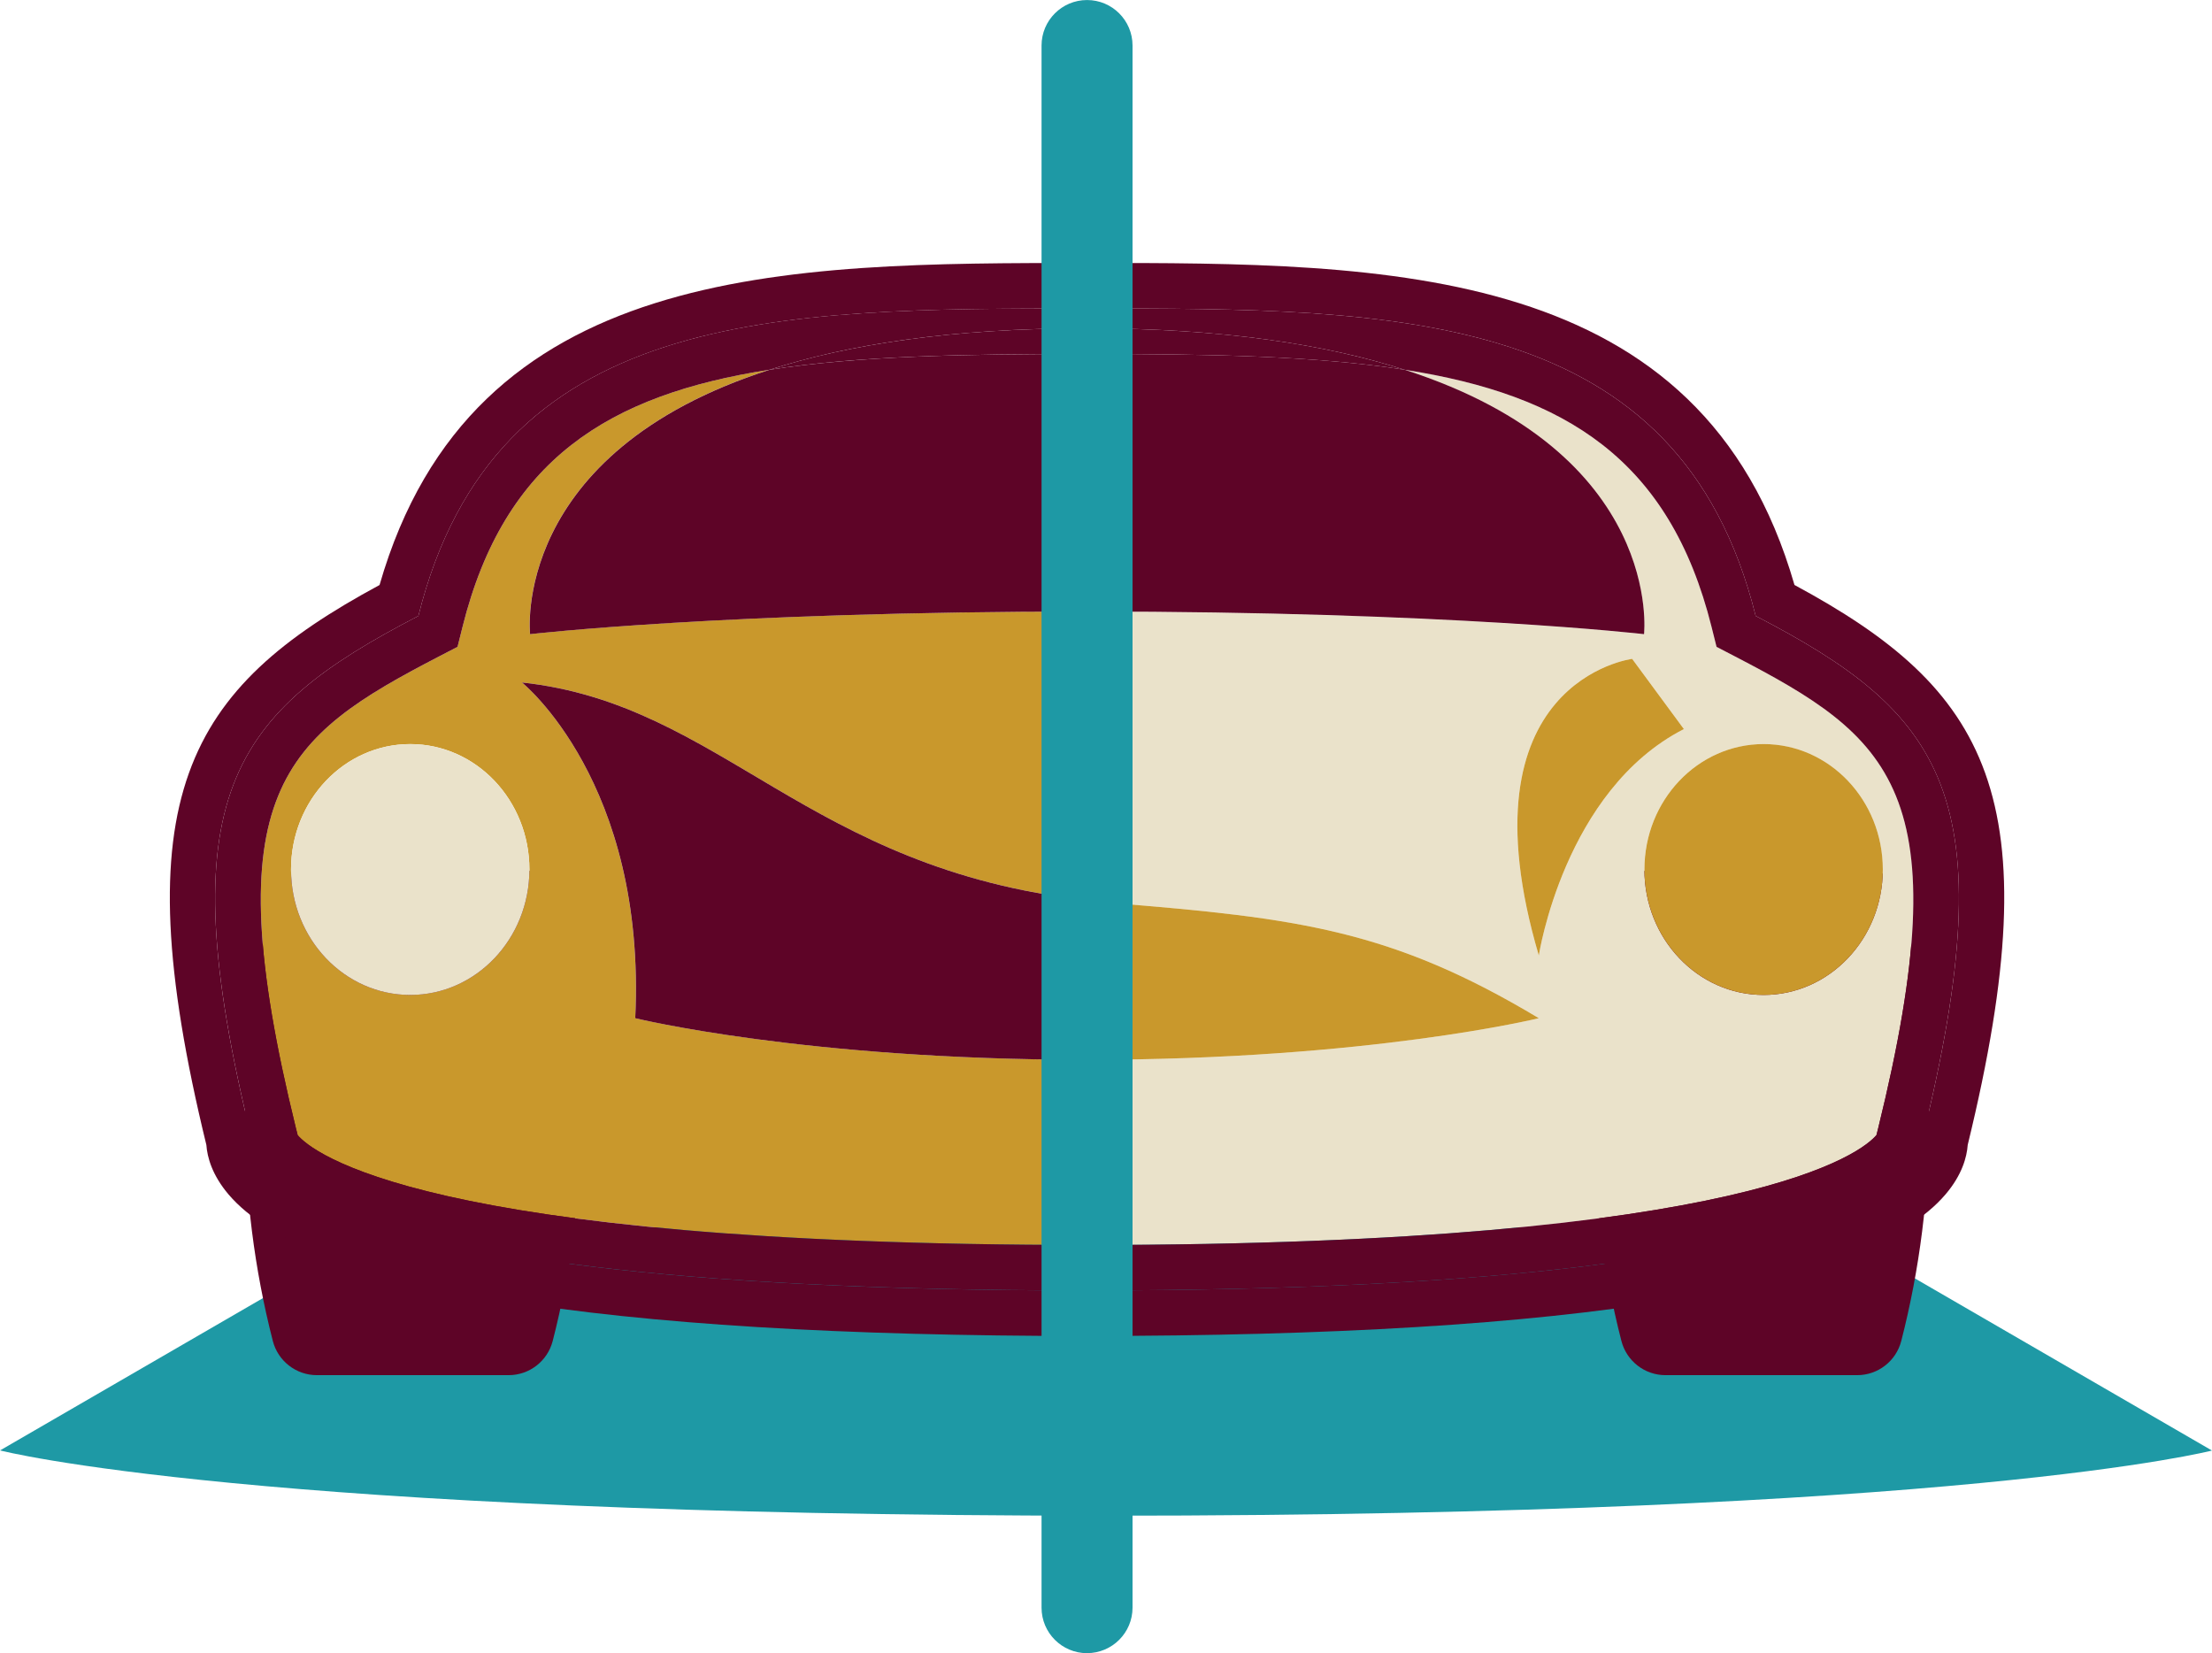
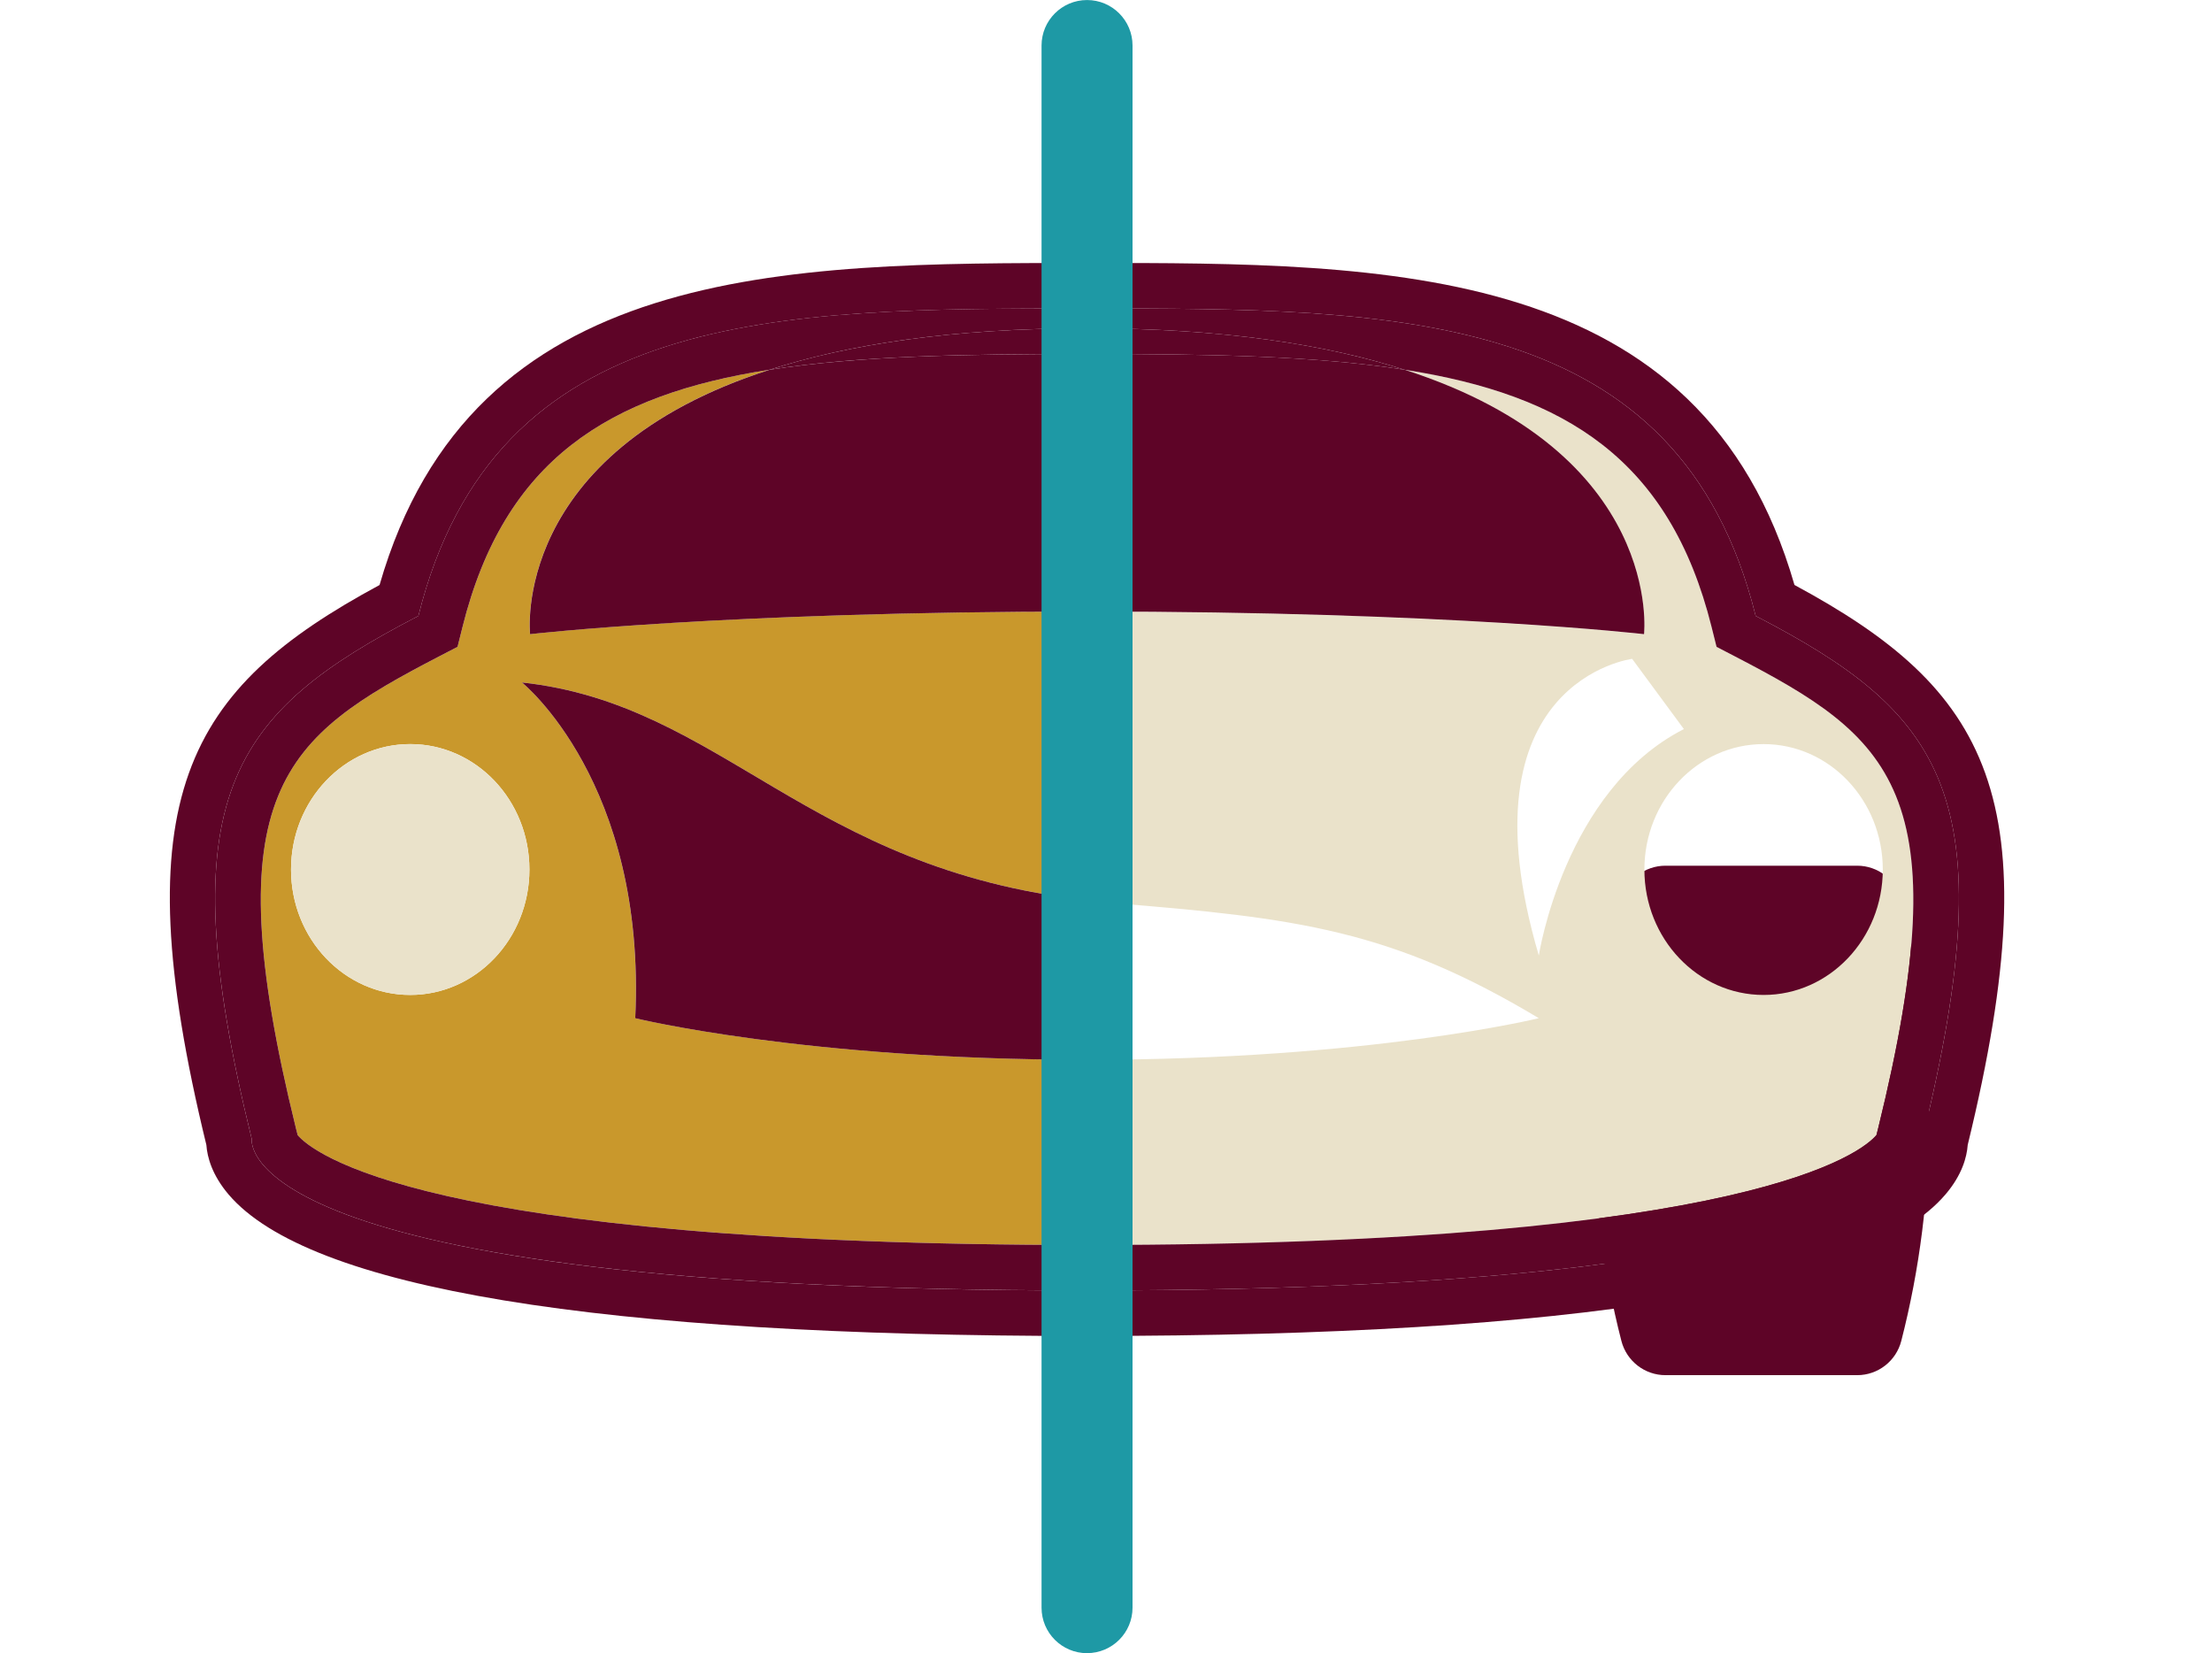
<svg xmlns="http://www.w3.org/2000/svg" id="Layer_2" data-name="Layer 2" version="1.1" viewBox="0 0 72.93 54.5">
  <defs>
    <style>
      .cls-1 {
        fill: #eae2ca;
      }

      .cls-1, .cls-2, .cls-3, .cls-4 {
        stroke-width: 0px;
      }

      .cls-2 {
        fill: #c9982c;
      }

      .cls-3 {
        fill: #1e99a5;
      }

      .cls-4 {
        fill: #5e0427;
      }
    </style>
  </defs>
-   <path class="cls-3" d="M72.928,47.819s-8.255,2.148-36.464,2.148S.002,47.815.002,47.815l12.695-7.354,47.538.003,12.694,7.355Z" />
  <g>
    <g>
-       <path class="cls-4" d="M16.77,28.539h-6.322c-.685,0-1.283.464-1.453,1.127-1.221,4.757-1.221,9.785,0,14.541.171.663.769,1.127,1.453,1.127h6.322c.685,0,1.282-.464,1.453-1.127,1.222-4.756,1.222-9.784,0-14.541-.171-.663-.769-1.127-1.453-1.127Z" />
      <path class="cls-4" d="M62.685,29.666c-.171-.663-.769-1.127-1.453-1.127h-6.321c-.685,0-1.282.464-1.453,1.127-1.222,4.757-1.222,9.785,0,14.541.171.663.769,1.127,1.453,1.127h6.321c.685,0,1.282-.464,1.453-1.127,1.222-4.756,1.222-9.784,0-14.541Z" />
    </g>
    <g>
      <path class="cls-1" d="M61.866,37.421l.058-.23c2.74-11.122.397-12.895-4.729-15.555l-.601-.312-.164-.656c-1.378-5.519-4.819-7.654-10.127-8.48,8.577,2.753,7.9,8.719,7.9,8.719,0,0-6.432-.747-18.364-.747v9.516c.263.029.512.068.785.09,6.174.493,9.269.896,14.11,3.8,0,0-5.58,1.371-14.896,1.371h0v6.106h0c22.006,0,25.578-3.094,26.025-3.621ZM58.146,24.53c2.171,0,3.93,1.851,3.93,4.135,0,2.284-1.76,4.135-3.93,4.135-2.17,0-3.93-1.851-3.93-4.135,0-2.284,1.76-4.135,3.93-4.135ZM53.812,21.72l1.706,2.315c-3.949,2.018-4.783,7.465-4.783,7.465-2.669-9.058,3.077-9.78,3.077-9.78Z" />
      <path class="cls-4" d="M64.143,39.376c.546-.641.704-1.228.733-1.633,2.804-11.495.636-15.034-5.712-18.459-3.055-10.615-13.356-10.615-23.324-10.615h-0v1.5c10.256,0,19.515,0,22.045,10.136,6.137,3.185,8.291,5.893,5.494,17.244,0,0,.805,4.993-27.539,4.993v1.5h0c16.144,0,25.666-1.57,28.303-4.666Z" />
      <path class="cls-4" d="M63.379,37.549c2.797-11.351.644-14.059-5.494-17.244-2.53-10.136-11.79-10.136-22.045-10.136v.654c4.502,0,7.893.54,10.464,1.365,5.308.826,8.749,2.961,10.127,8.48l.164.656.601.312c5.126,2.66,7.469,4.433,4.729,15.555l-.058.23c-.447.527-4.02,3.621-26.025,3.621h-0v1.5c28.344,0,27.539-4.993,27.539-4.993Z" />
      <path class="cls-4" d="M46.303,12.188c-2.929-.456-6.419-.519-10.463-.519h-0v8.49c11.932,0,18.364.747,18.364.747,0,0,.677-5.966-7.9-8.719Z" />
      <path class="cls-4" d="M46.303,12.188c-2.57-.825-5.962-1.365-10.464-1.365v.846h0c4.044,0,7.534.063,10.463.519Z" />
-       <path class="cls-2" d="M54.217,28.664c0,2.284,1.76,4.135,3.93,4.135,2.171,0,3.93-1.851,3.93-4.135,0-2.284-1.76-4.135-3.93-4.135-2.17,0-3.93,1.851-3.93,4.135Z" />
-       <path class="cls-2" d="M50.735,33.566c-4.841-2.904-7.937-3.307-14.11-3.8-.274-.022-.522-.061-.785-.09v5.261h0c9.316,0,14.896-1.371,14.896-1.371Z" />
-       <path class="cls-2" d="M55.518,24.035l-1.706-2.315s-5.746.722-3.077,9.78c0,0,.834-5.447,4.783-7.465Z" />
    </g>
    <g>
      <path class="cls-2" d="M25.375,12.188c-5.308.826-8.748,2.962-10.126,8.48l-.164.656-.601.312c-5.125,2.66-7.468,4.433-4.728,15.555l.058.23c.447.528,4.02,3.621,26.025,3.621v-6.106c-9.316,0-14.896-1.371-14.896-1.371.37-7.775-3.736-11.068-3.736-11.068,6.607.712,9.395,6.15,18.632,7.178v-9.516c-11.932,0-18.364.747-18.364.747,0,0-.677-5.966,7.899-8.719ZM17.455,28.664c0,2.284-1.759,4.135-3.93,4.135s-3.93-1.851-3.93-4.135c0-2.284,1.76-4.135,3.93-4.135s3.93,1.851,3.93,4.135Z" />
      <path class="cls-4" d="M12.515,19.285c-6.347,3.425-8.515,6.964-5.711,18.459.029.405.188.992.732,1.633,2.637,3.096,12.16,4.666,28.303,4.666v-1.5c-28.344,0-27.539-4.993-27.539-4.993-2.797-11.351-.644-14.059,5.494-17.244,2.53-10.136,11.79-10.136,22.045-10.136v-1.5c-9.969,0-20.27.001-23.325,10.615Z" />
      <path class="cls-4" d="M13.794,20.305c-6.137,3.185-8.291,5.893-5.494,17.244,0,0-.805,4.993,27.539,4.993v-1.5c-22.006,0-25.578-3.093-26.025-3.621l-.058-.23c-2.74-11.122-.397-12.895,4.728-15.555l.601-.312.164-.656c1.378-5.519,4.819-7.654,10.126-8.48,2.57-.825,5.962-1.365,10.464-1.365v-.654c-10.256,0-19.515 0-22.045,10.136Z" />
      <path class="cls-4" d="M17.476,20.907s6.432-.747,18.364-.747v-8.49c-4.045,0-7.535.063-10.464.519-8.577,2.753-7.899,8.719-7.899,8.719Z" />
      <path class="cls-4" d="M35.84,11.669v-.846c-4.502,0-7.894.54-10.464,1.365,2.929-.456,6.42-.519,10.464-.519Z" />
      <path class="cls-1" d="M13.525,24.53c-2.171,0-3.93,1.851-3.93,4.135,0,2.284,1.76,4.135,3.93,4.135s3.93-1.851,3.93-4.135c0-2.284-1.759-4.135-3.93-4.135Z" />
      <path class="cls-4" d="M20.944,33.566s5.58,1.371,14.896,1.371v-5.261c-9.237-1.028-12.026-6.466-18.632-7.178,0,0,4.107,3.293,3.736,11.068Z" />
    </g>
    <path class="cls-3" d="M35.84,54.499c-.828,0-1.5-.672-1.5-1.5V1.501C34.34.673,35.012.001,35.84.001s1.5.672,1.5,1.5v51.497c0,.828-.672,1.5-1.5,1.5Z" />
  </g>
</svg>